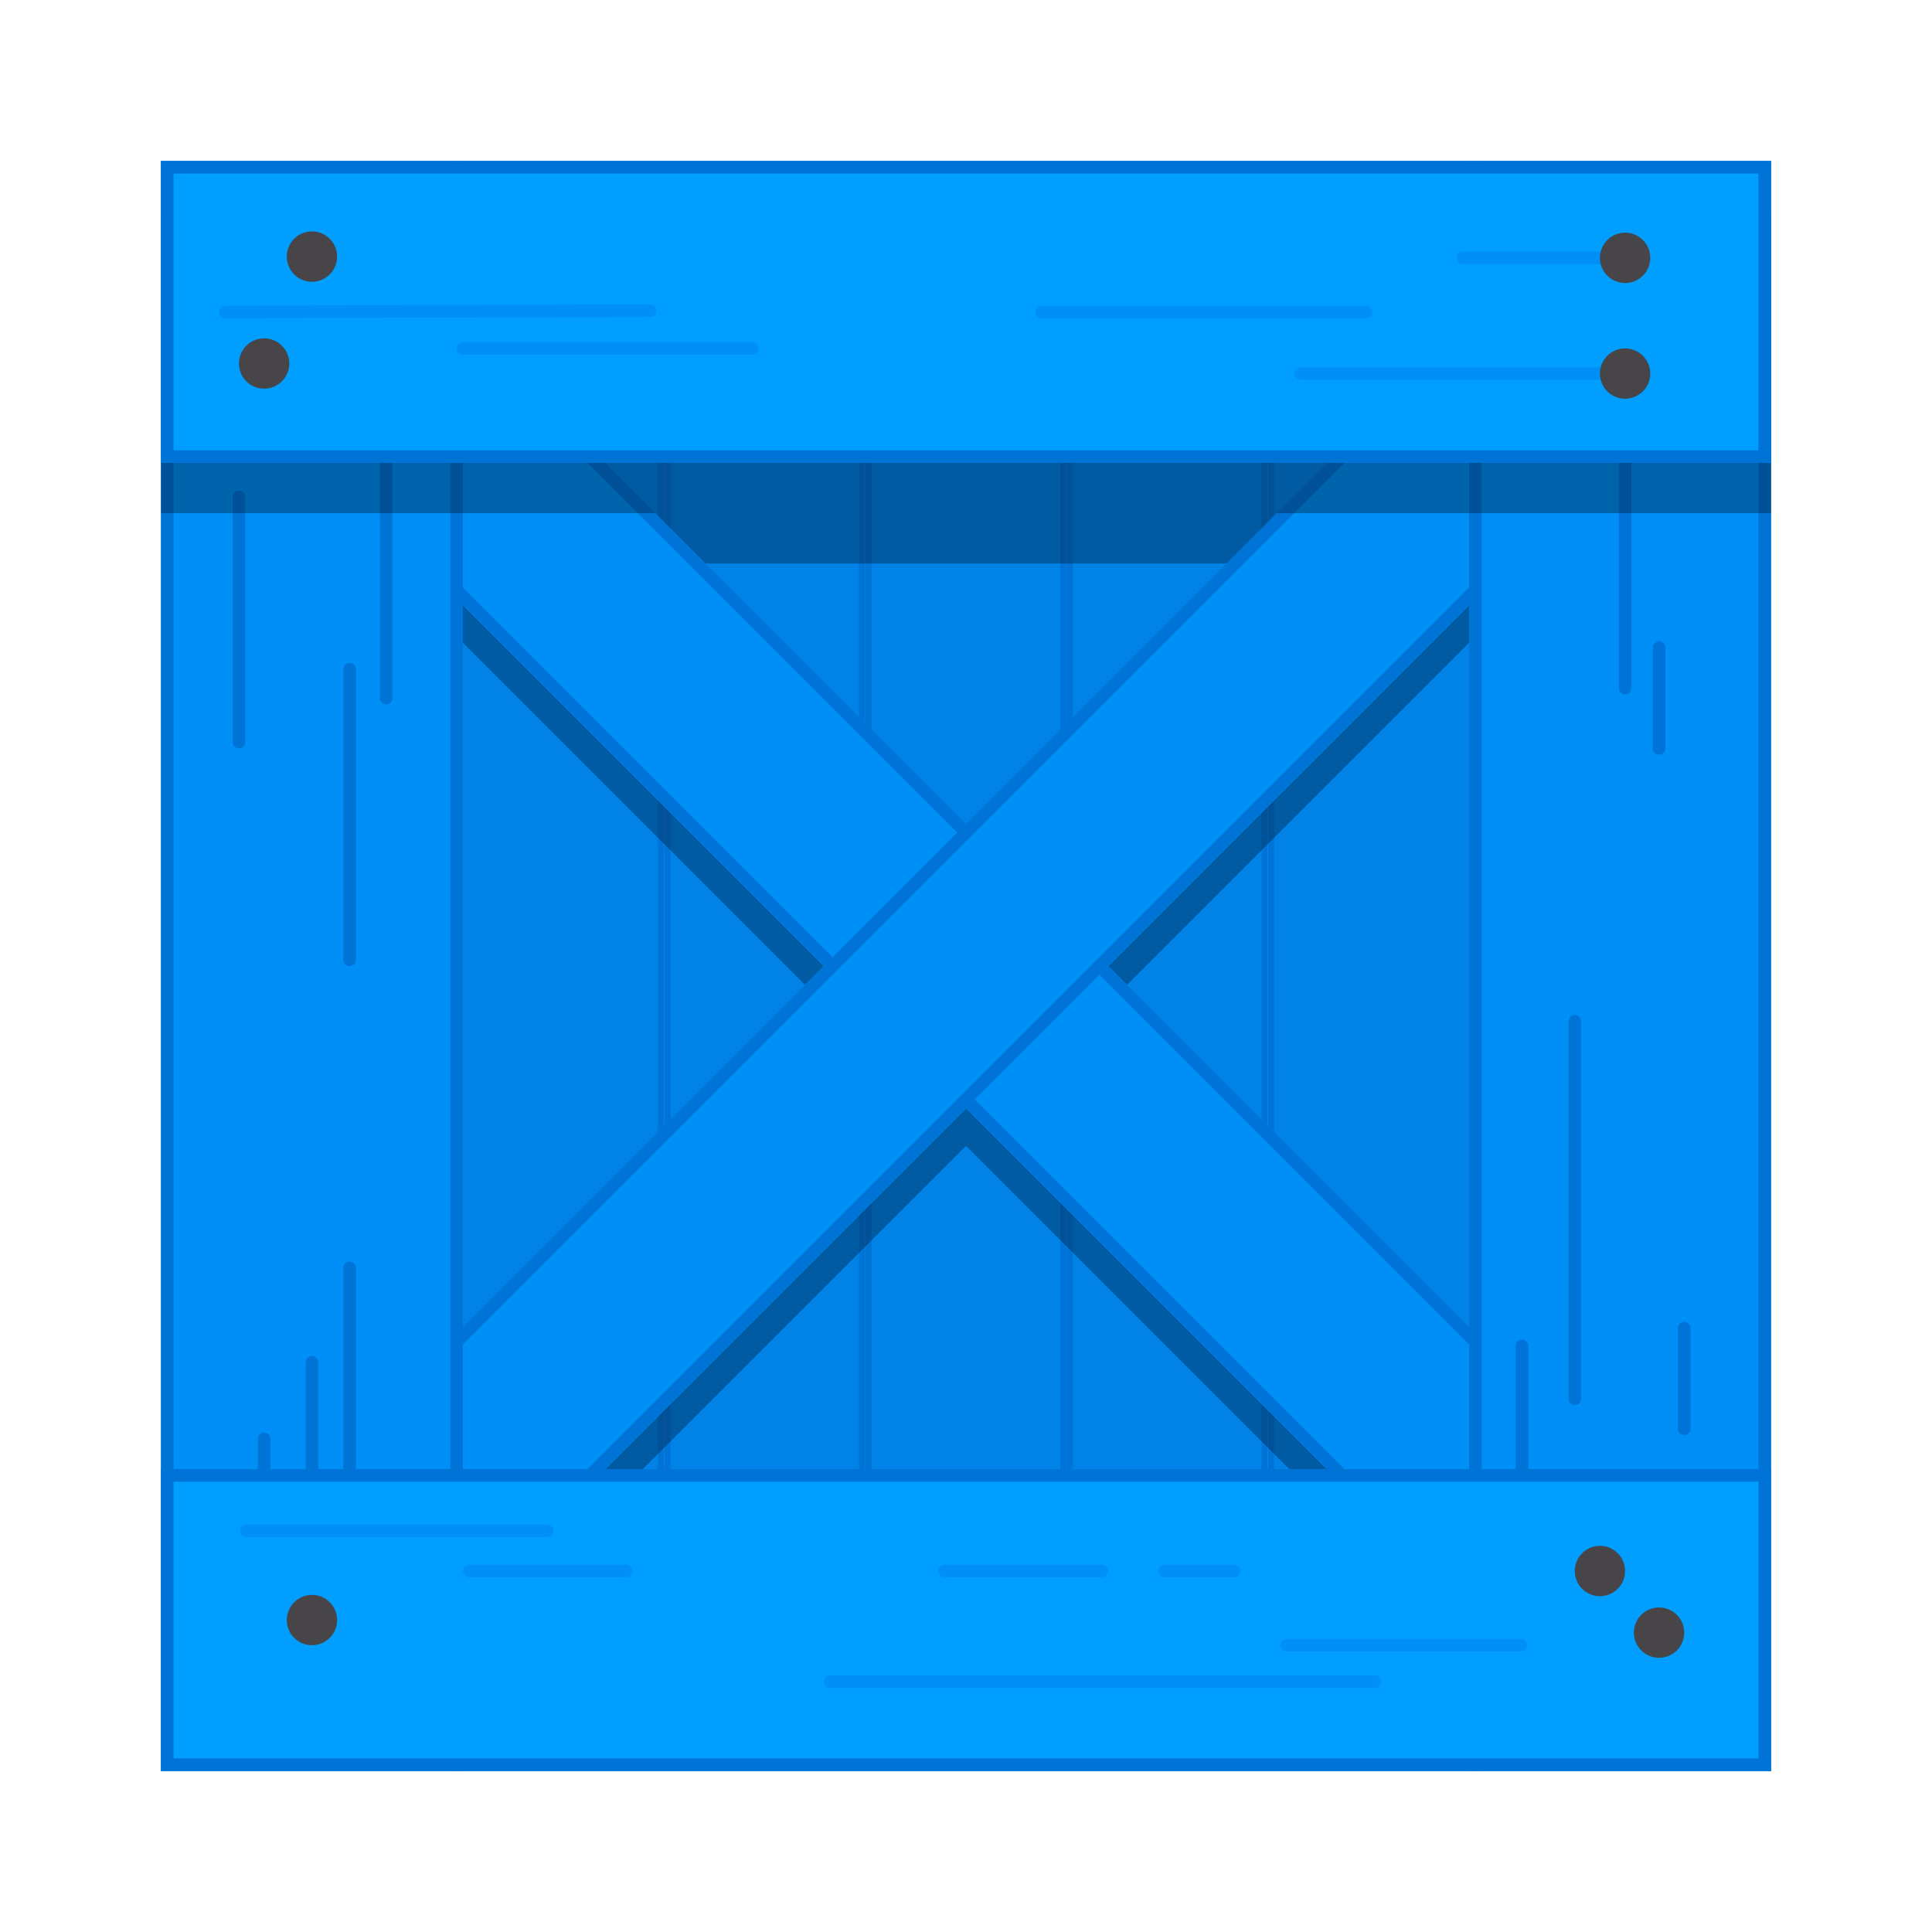
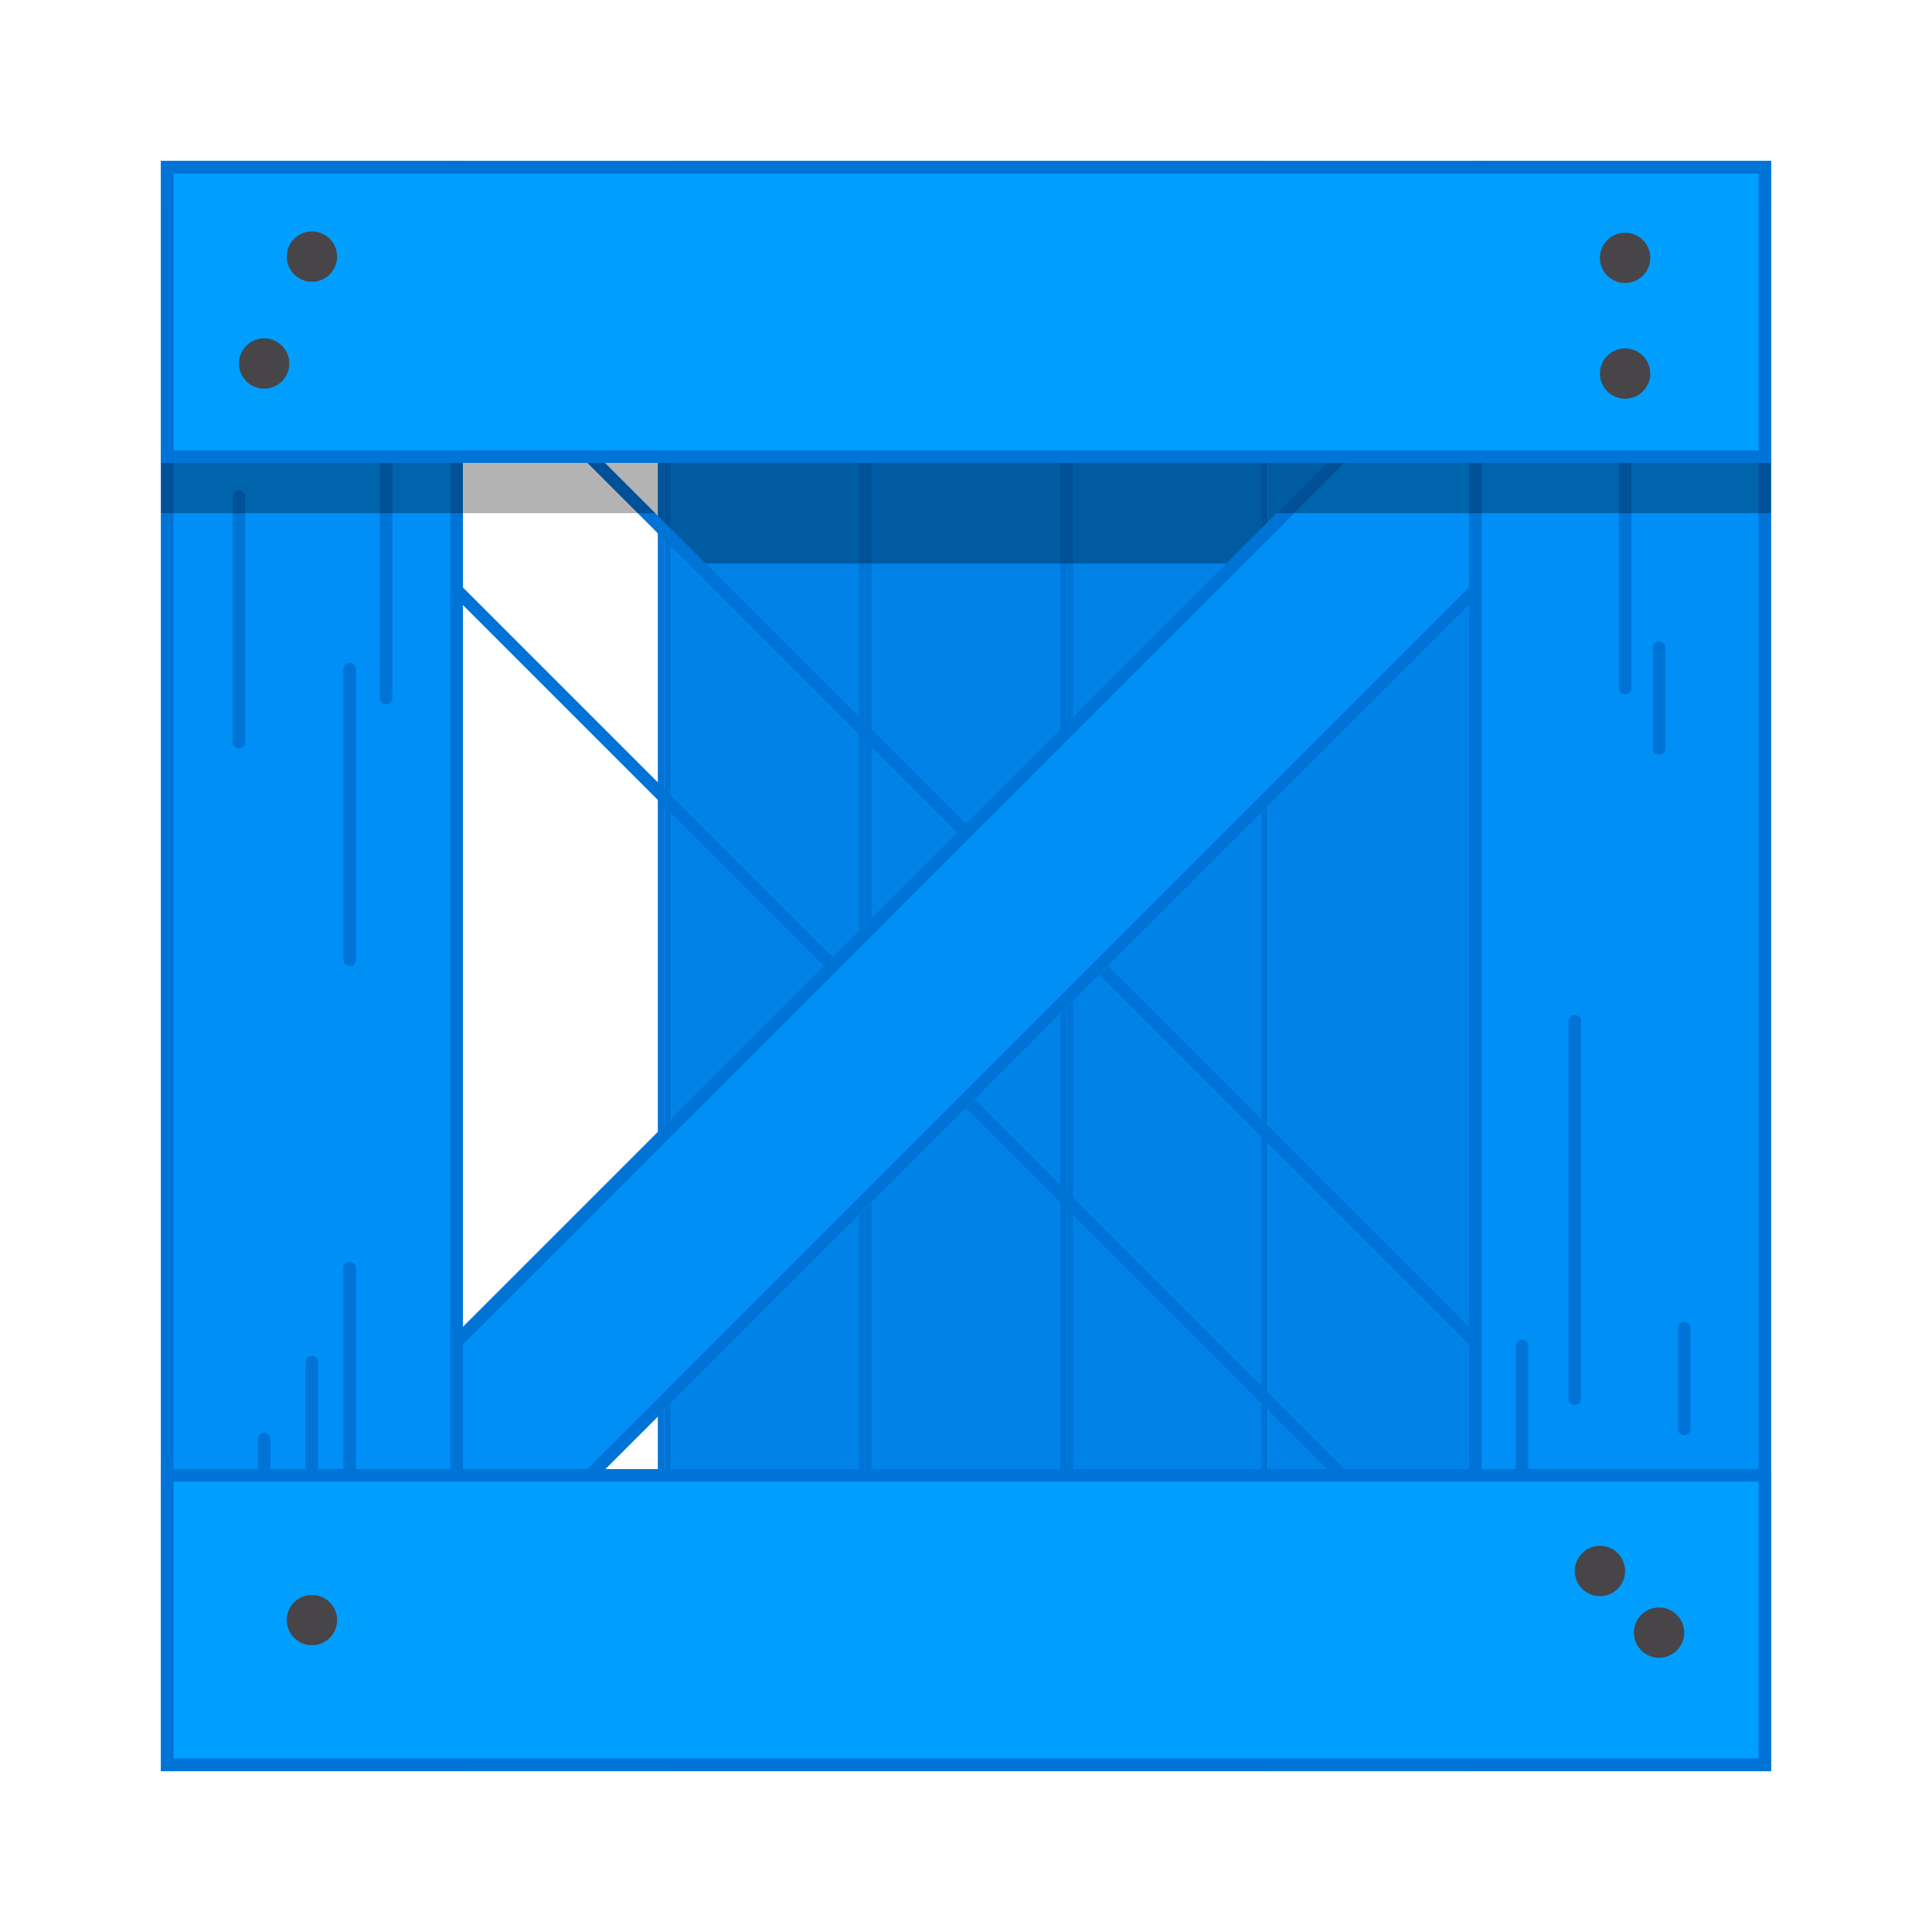
<svg xmlns="http://www.w3.org/2000/svg" id="bg_knl_sign-2" width="200" height="200" version="1.1" class="bgs" preserveAspectRatio="xMidYMin slice">
  <defs id="SvgjsDefs1090" />
  <rect id="rect_knl_sign-2" width="100%" height="100%" fill="none" />
  <svg id="th_knl_sign-2" preserveAspectRatio="xMidYMid meet" viewBox="-12.8 -12.8 153.6 153.6" class="svg_thumb" data-uid="knl_sign-2" data-keyword="sign-2" data-complex="true" data-coll="knl" data-c="{&quot;474548&quot;:[&quot;knl_sign-2_l_26&quot;,&quot;knl_sign-2_l_27&quot;,&quot;knl_sign-2_l_28&quot;,&quot;knl_sign-2_l_29&quot;,&quot;knl_sign-2_l_30&quot;,&quot;knl_sign-2_l_31&quot;,&quot;knl_sign-2_l_32&quot;],&quot;835923&quot;:[&quot;knl_sign-2_l_1&quot;,&quot;knl_sign-2_l_3&quot;,&quot;knl_sign-2_l_5&quot;,&quot;knl_sign-2_l_7&quot;,&quot;knl_sign-2_l_9&quot;,&quot;knl_sign-2_l_12&quot;,&quot;knl_sign-2_l_14&quot;,&quot;knl_sign-2_l_16&quot;,&quot;knl_sign-2_l_18&quot;,&quot;knl_sign-2_l_19&quot;,&quot;knl_sign-2_l_22&quot;,&quot;knl_sign-2_l_24&quot;],&quot;976629&quot;:[&quot;knl_sign-2_l_0&quot;,&quot;knl_sign-2_l_2&quot;,&quot;knl_sign-2_l_4&quot;,&quot;knl_sign-2_l_6&quot;,&quot;knl_sign-2_l_8&quot;],&quot;010101&quot;:[&quot;knl_sign-2_l_10&quot;,&quot;knl_sign-2_l_20&quot;],&quot;aa7129&quot;:[&quot;knl_sign-2_l_11&quot;,&quot;knl_sign-2_l_13&quot;,&quot;knl_sign-2_l_15&quot;,&quot;knl_sign-2_l_17&quot;,&quot;knl_sign-2_l_25&quot;],&quot;bc842b&quot;:[&quot;knl_sign-2_l_21&quot;,&quot;knl_sign-2_l_23&quot;]}" data-colors="[&quot;#976629&quot;,&quot;#835923&quot;,&quot;#010101&quot;,&quot;#aa7129&quot;,&quot;#bc842b&quot;,&quot;#474548&quot;]" style="overflow: visible;">
-     <path id="knl_sign-2_l_0" d="M23 0H40V128H23Z " data-color-original="#976629" fill="#0082e7" class="oranges" />
+     <path id="knl_sign-2_l_0" d="M23 0H40H23Z " data-color-original="#976629" fill="#0082e7" class="oranges" />
    <path id="knl_sign-2_l_1" d="M39.5 0.5V127.5H23.5V0.5ZM40 0H23V128H40Z " data-color-original="#835923" fill="#0073d7" class="oranges" />
    <path id="knl_sign-2_l_2" d="M40 0H56V128H40Z " data-color-original="#976629" fill="#0082e7" class="oranges" />
    <path id="knl_sign-2_l_3" d="M55.5 0.5V127.5H40.5V0.5ZM56 0H40V128H56Z " data-color-original="#835923" fill="#0073d7" class="oranges" />
    <path id="knl_sign-2_l_4" d="M56 0H72V128H56Z " data-color-original="#976629" fill="#0082e7" class="oranges" />
    <path id="knl_sign-2_l_5" d="M71.5 0.5V127.5H56.5V0.5ZM72 0H56V128H72Z " data-color-original="#835923" fill="#0073d7" class="oranges" />
    <path id="knl_sign-2_l_6" d="M72 0H88V128H72Z " data-color-original="#976629" fill="#0082e7" class="oranges" />
    <path id="knl_sign-2_l_7" d="M87.5 0.5V127.5H72.5V0.5ZM88 0H72V128H88Z " data-color-original="#835923" fill="#0073d7" class="oranges" />
    <path id="knl_sign-2_l_8" d="M88 0H105V128H88Z " data-color-original="#976629" fill="#0082e7" class="oranges" />
-     <path id="knl_sign-2_l_9" d="M104.5 0.5V127.5H88.5V0.5ZM105 0H88V128H105Z " data-color-original="#835923" fill="#0073d7" class="oranges" />
-     <path id="knl_sign-2_l_10" d="M114.9 27.4L103.6 16.1L64 55.7L24.4 16.1L13.1 27.4L52.7 67L13.1 106.6L24.4 117.9L64 78.3L103.6 117.9L114.9 106.6L75.3 67Z " data-color-original="#010101" fill="#010101" class="blacks" opacity=".3" />
-     <path id="knl_sign-2_l_11" d="M13.08 24.4L24.39 13.09L114.9 103.6L103.59 114.91Z " data-color-original="#aa7129" fill="#008ff6" class="oranges" />
    <path id="knl_sign-2_l_12" d="M24.4 14.5L113.5 103.6L103.6 113.5L14.5 24.4ZM24.4 13.1L13.1 24.4L103.6 114.9L114.9 103.6Z " data-color-original="#835923" fill="#0073d7" class="oranges" />
    <path id="knl_sign-2_l_13" d="M13.09 103.61L103.6 13.1L114.91 24.41L24.41 114.92Z " data-color-original="#aa7129" fill="#008ff6" class="oranges" />
    <path id="knl_sign-2_l_14" d="M103.6 14.5L113.5 24.4L24.4 113.5L14.5 103.6ZM103.6 13.1L13.1 103.6L24.4 114.9L114.9 24.4Z " data-color-original="#835923" fill="#0073d7" class="oranges" />
    <path id="knl_sign-2_l_15" d="M0 0H24V128H0Z " data-color-original="#aa7129" fill="#008ff6" class="oranges" />
    <path id="knl_sign-2_l_16" d="M23 1V127H1V1ZM24 0H0V128H24Z " data-color-original="#835923" fill="#0073d7" class="oranges" />
    <path id="knl_sign-2_l_17" d="M104 0H128V128H104Z " data-color-original="#aa7129" fill="#008ff6" class="oranges" />
    <path id="knl_sign-2_l_18" d="M127 1V127H105V1ZM128 0H104V128H128ZM17.9 43.2A0.5 0.5 0 0 1 17.4 42.7V10.6A0.5 0.5 0 0 1 18.4 10.6V42.7A0.5 0.5 0 0 1 17.9 43.2ZM12 116.9A0.5 0.5 0 0 1 11.5 116.4V95.5A0.5 0.5 0 0 1 12.5 95.5V116.4A0.5 0.5 0 0 1 12 116.9ZM15 109.3A0.5 0.5 0 0 1 14.5 108.8V88A0.5 0.5 0 0 1 15.5 88V108.9A0.5 0.5 0 0 1 15 109.3ZM8.2 123A0.5 0.5 0 0 1 7.7 122.5V101.6A0.5 0.5 0 0 1 8.7 101.6V122.5A0.5 0.5 0 0 1 8.2 123Z " data-color-original="#835923" fill="#0073d7" class="oranges" />
    <path id="knl_sign-2_l_19" d="M108.2 114.2A0.5 0.5 0 0 1 107.7 113.7V94.2A0.5 0.5 0 0 1 108.7 94.2V113.7A0.5 0.5 0 0 1 108.2 114.2ZM15 64A0.5 0.5 0 0 1 14.5 63.5V40.4A0.5 0.5 0 0 1 15.5 40.4V63.5A0.5 0.5 0 0 1 15 64ZM6.2 46.7A0.5 0.5 0 0 1 5.7 46.2V26.7A0.5 0.5 0 0 1 6.7 26.7V46.2A0.5 0.5 0 0 1 6.2 46.7ZM112.4 98.9A0.5 0.5 0 0 1 111.9 98.4V68.4A0.5 0.5 0 0 1 112.9 68.4V98.4A0.5 0.5 0 0 1 112.4 98.9ZM116.4 42.4A0.5 0.5 0 0 1 115.9 41.9V18A0.5 0.5 0 0 1 116.9 18V41.9A0.5 0.5 0 0 1 116.4 42.4ZM121.1 101.3A0.5 0.5 0 0 1 120.6 100.8V92.8A0.5 0.5 0 1 1 121.6 92.8V100.8A0.5 0.5 0 0 1 121.1 101.3ZM119.1 47.2A0.5 0.5 0 0 1 118.6 46.7V38.7A0.5 0.5 0 0 1 119.6 38.7V46.7A0.5 0.5 0 0 1 119.1 47.2Z " data-color-original="#835923" fill="#0073d7" class="oranges" />
    <path id="knl_sign-2_l_20" d="M0 28V4H128V28H88.7L84.7 32H43.3L39.3 28Z " data-color-original="#010101" fill="#010101" class="blacks" opacity=".3" />
    <path id="knl_sign-2_l_21" d="M0 0H128V24H0Z " data-color-original="#bc842b" fill="#009fff" class="oranges" />
    <path id="knl_sign-2_l_22" d="M127 1V23H1V1ZM128 0H0V24H128Z " data-color-original="#835923" fill="#0073d7" class="oranges" />
    <path id="knl_sign-2_l_23" d="M0 104H128V128H0Z " data-color-original="#bc842b" fill="#009fff" class="oranges" />
    <path id="knl_sign-2_l_24" d="M127 105V127H1V105ZM128 104H0V128H128Z " data-color-original="#835923" fill="#0073d7" class="oranges" />
-     <path id="knl_sign-2_l_25" d="M89.5 118.5A0.5 0.5 0 0 1 89.5 117.5H108.1A0.5 0.5 0 0 1 108.1 118.5ZM6.8 109.4A0.5 0.5 0 0 1 6.8 108.4H30.7A0.5 0.5 0 1 1 30.7 109.4ZM24 15.4A0.5 0.5 0 0 1 24 14.4H47A0.5 0.5 0 0 1 47 15.4ZM24.5 112.6A0.5 0.5 0 0 1 24.5 111.6H37A0.5 0.5 0 0 1 37 112.6ZM62.3 112.6A0.5 0.5 0 0 1 62.3 111.6H74.8A0.5 0.5 0 1 1 74.8 112.6ZM79.8 112.6A0.5 0.5 0 0 1 79.8 111.6H85.3A0.5 0.5 0 1 1 85.3 112.6ZM103.5 8.2A0.5 0.5 0 1 1 103.5 7.2H116A0.5 0.5 0 0 1 116 8.2ZM5.1 12.5A0.5 0.5 0 1 1 5.1 11.5L38.9 11.4A0.5 0.5 0 0 1 38.9 12.4ZM53.2 121.4A0.5 0.5 0 1 1 53.2 120.4H96.5A0.5 0.5 0 0 1 96.5 121.4ZM70 12.5A0.5 0.5 0 0 1 70 11.5H95.8A0.5 0.5 0 0 1 95.8 12.5ZM90.6 17.4A0.5 0.5 0 0 1 90.6 16.4H116.4A0.5 0.5 0 1 1 116.4 17.4Z " data-color-original="#aa7129" fill="#008ff6" class="oranges" />
    <path id="knl_sign-2_l_26" d="M12 5.6A2 2 0 0 1 14 7.6A2 2 0 0 1 12 9.6A2 2 0 0 1 10 7.6A2 2 0 0 1 12 5.6Z " fill="#474548" data-topath-type="circle" data-topath-id="SvgjsCircle1119" class="grays" />
    <path id="knl_sign-2_l_27" d="M12 114A2 2 0 0 1 14 116A2 2 0 0 1 12 118A2 2 0 0 1 10 116A2 2 0 0 1 12 114Z " fill="#474548" data-topath-type="circle" data-topath-id="SvgjsCircle1121" class="grays" />
    <path id="knl_sign-2_l_28" d="M119.1 115A2 2 0 0 1 121.1 117A2 2 0 0 1 119.1 119A2 2 0 0 1 117.1 117A2 2 0 0 1 119.1 115Z " fill="#474548" data-topath-type="circle" data-topath-id="SvgjsCircle1123" class="grays" />
    <path id="knl_sign-2_l_29" d="M8.2 14.1A2 2 0 0 1 10.2 16.1A2 2 0 0 1 8.2 18.1A2 2 0 0 1 6.2 16.1A2 2 0 0 1 8.2 14.1Z " fill="#474548" data-topath-type="circle" data-topath-id="SvgjsCircle1125" class="grays" />
    <path id="knl_sign-2_l_30" d="M114.4 110.1A2 2 0 0 1 116.4 112.1A2 2 0 0 1 114.4 114.1A2 2 0 0 1 112.4 112.1A2 2 0 0 1 114.4 110.1Z " fill="#474548" data-topath-type="circle" data-topath-id="SvgjsCircle1127" class="grays" />
    <path id="knl_sign-2_l_31" d="M116.4 5.7A2 2 0 0 1 118.4 7.7A2 2 0 0 1 116.4 9.7A2 2 0 0 1 114.4 7.7A2 2 0 0 1 116.4 5.7Z " fill="#474548" data-topath-type="circle" data-topath-id="SvgjsCircle1129" class="grays" />
    <path id="knl_sign-2_l_32" d="M116.4 14.9A2 2 0 0 1 118.4 16.9A2 2 0 0 1 116.4 18.9A2 2 0 0 1 114.4 16.9A2 2 0 0 1 116.4 14.9Z " fill="#474548" data-topath-type="circle" data-topath-id="SvgjsCircle1131" class="grays" />
  </svg>
</svg>